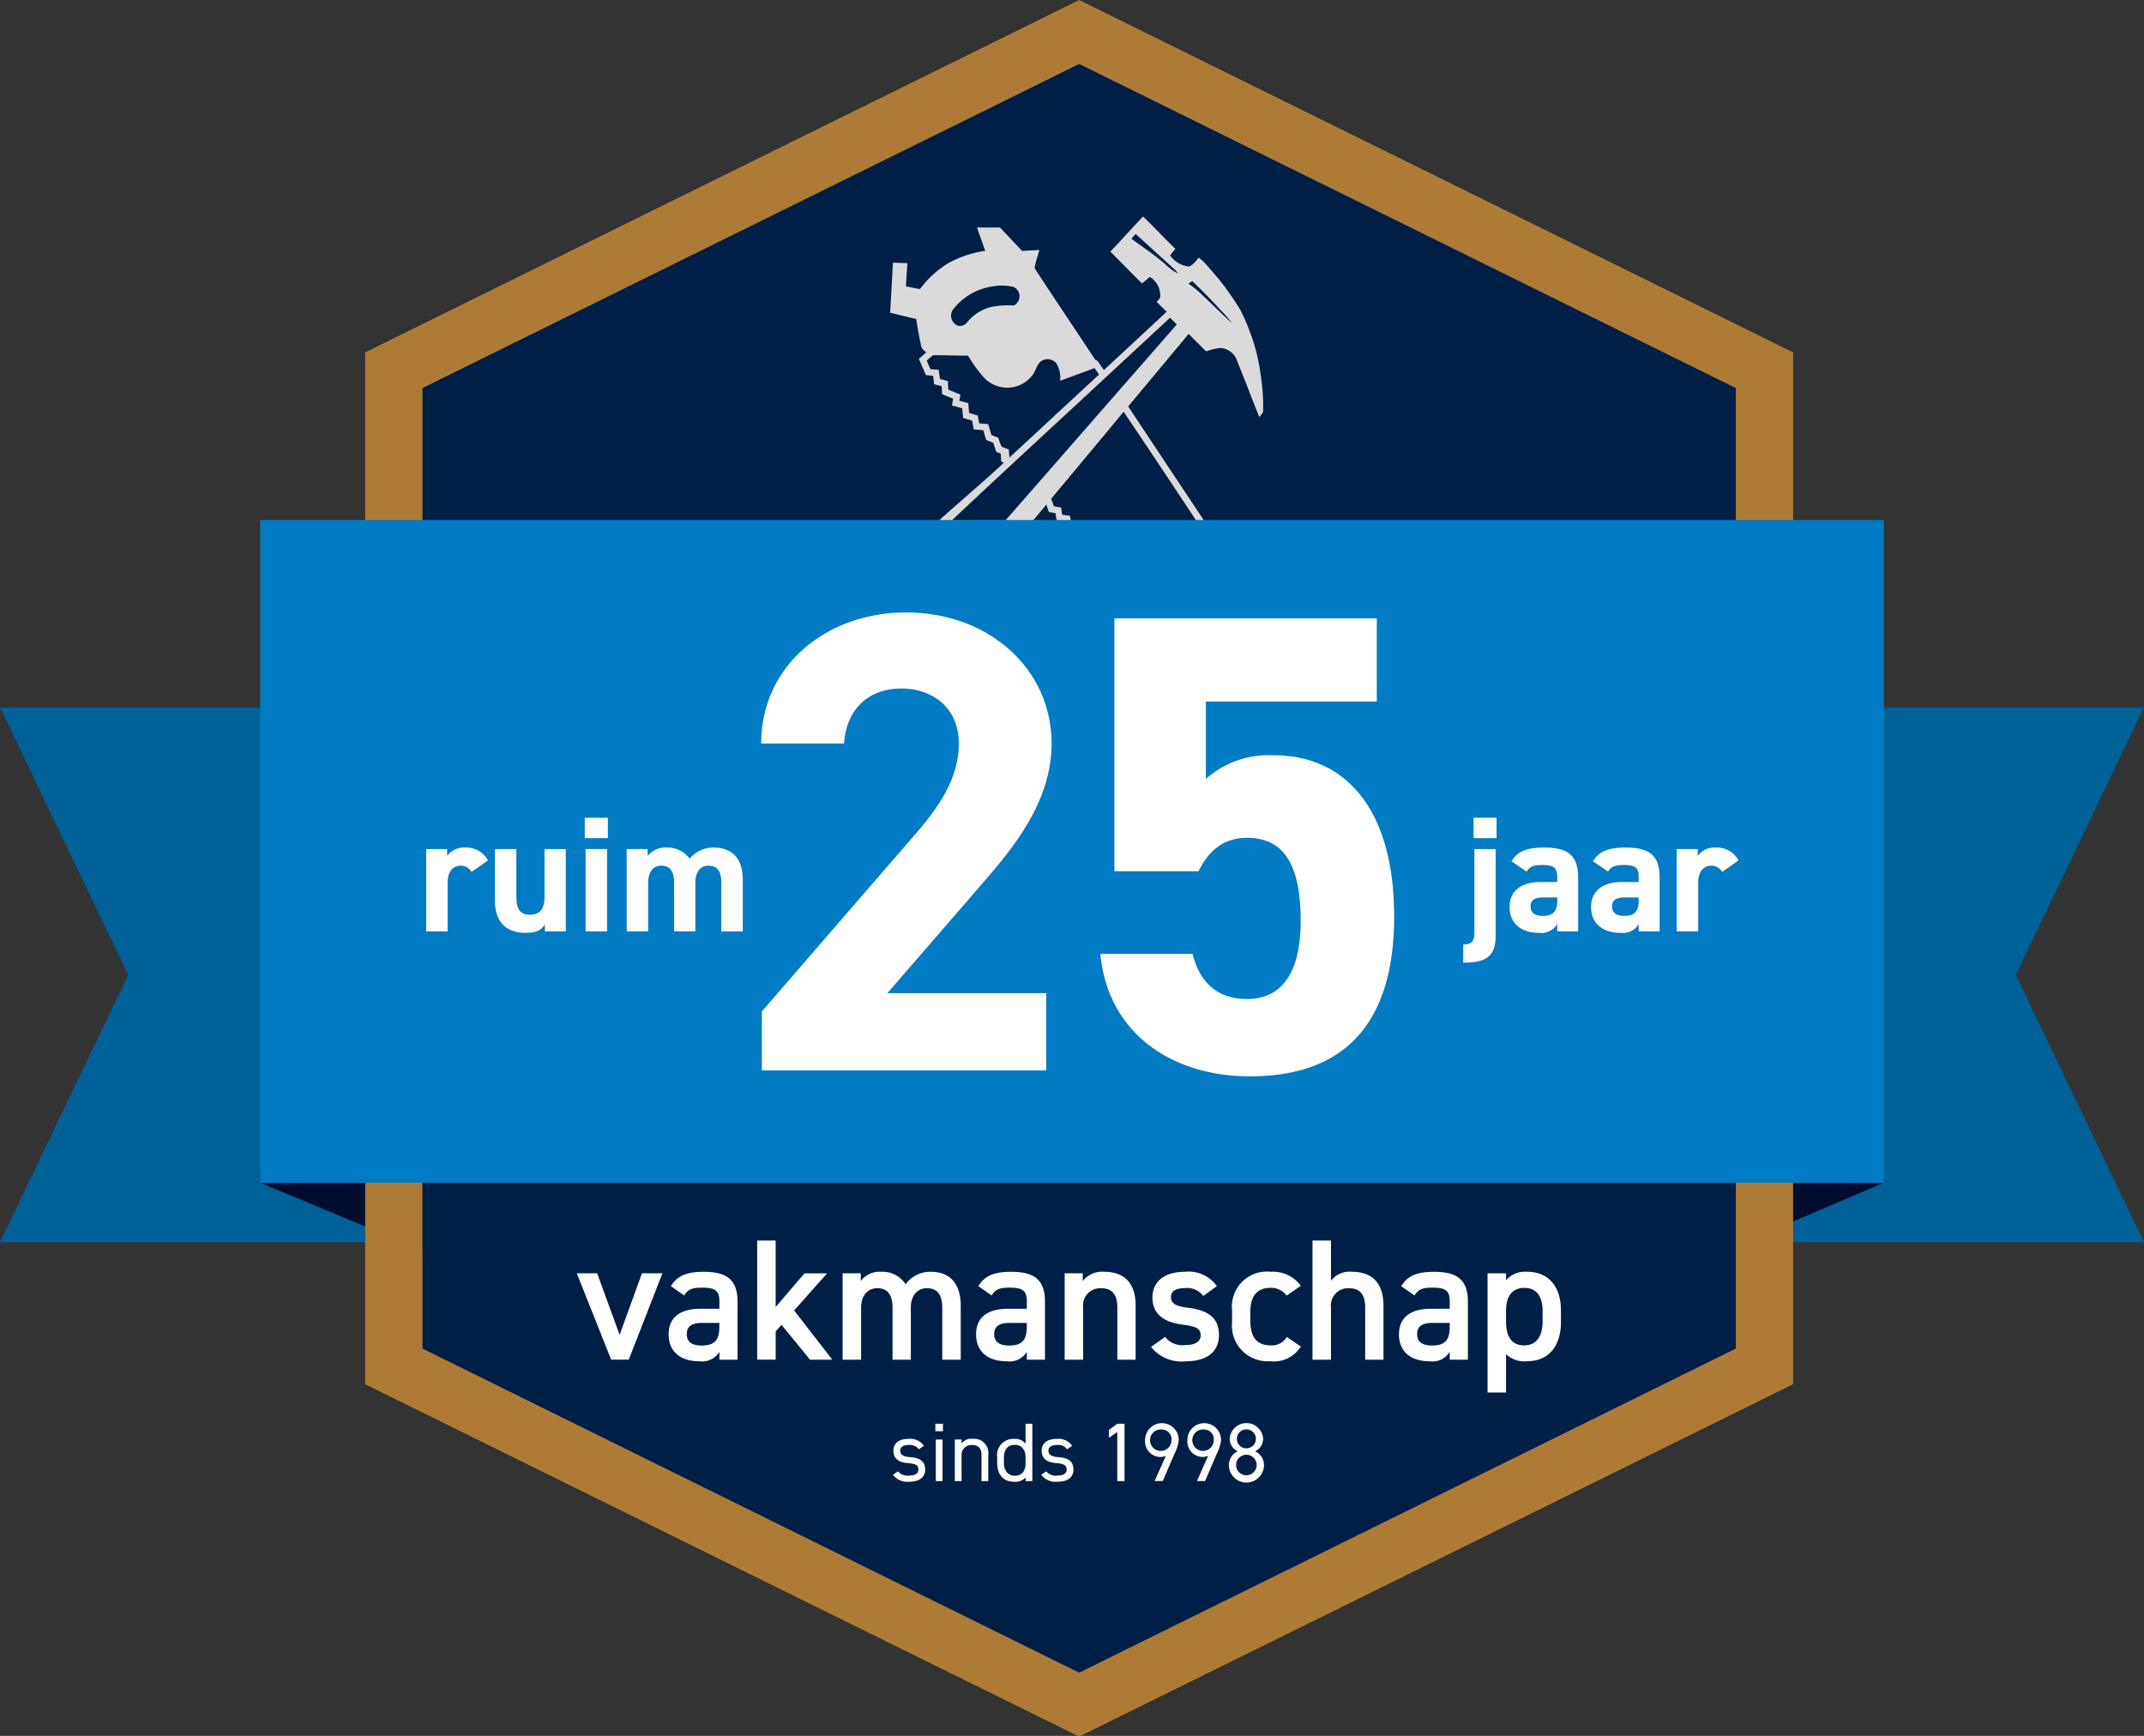
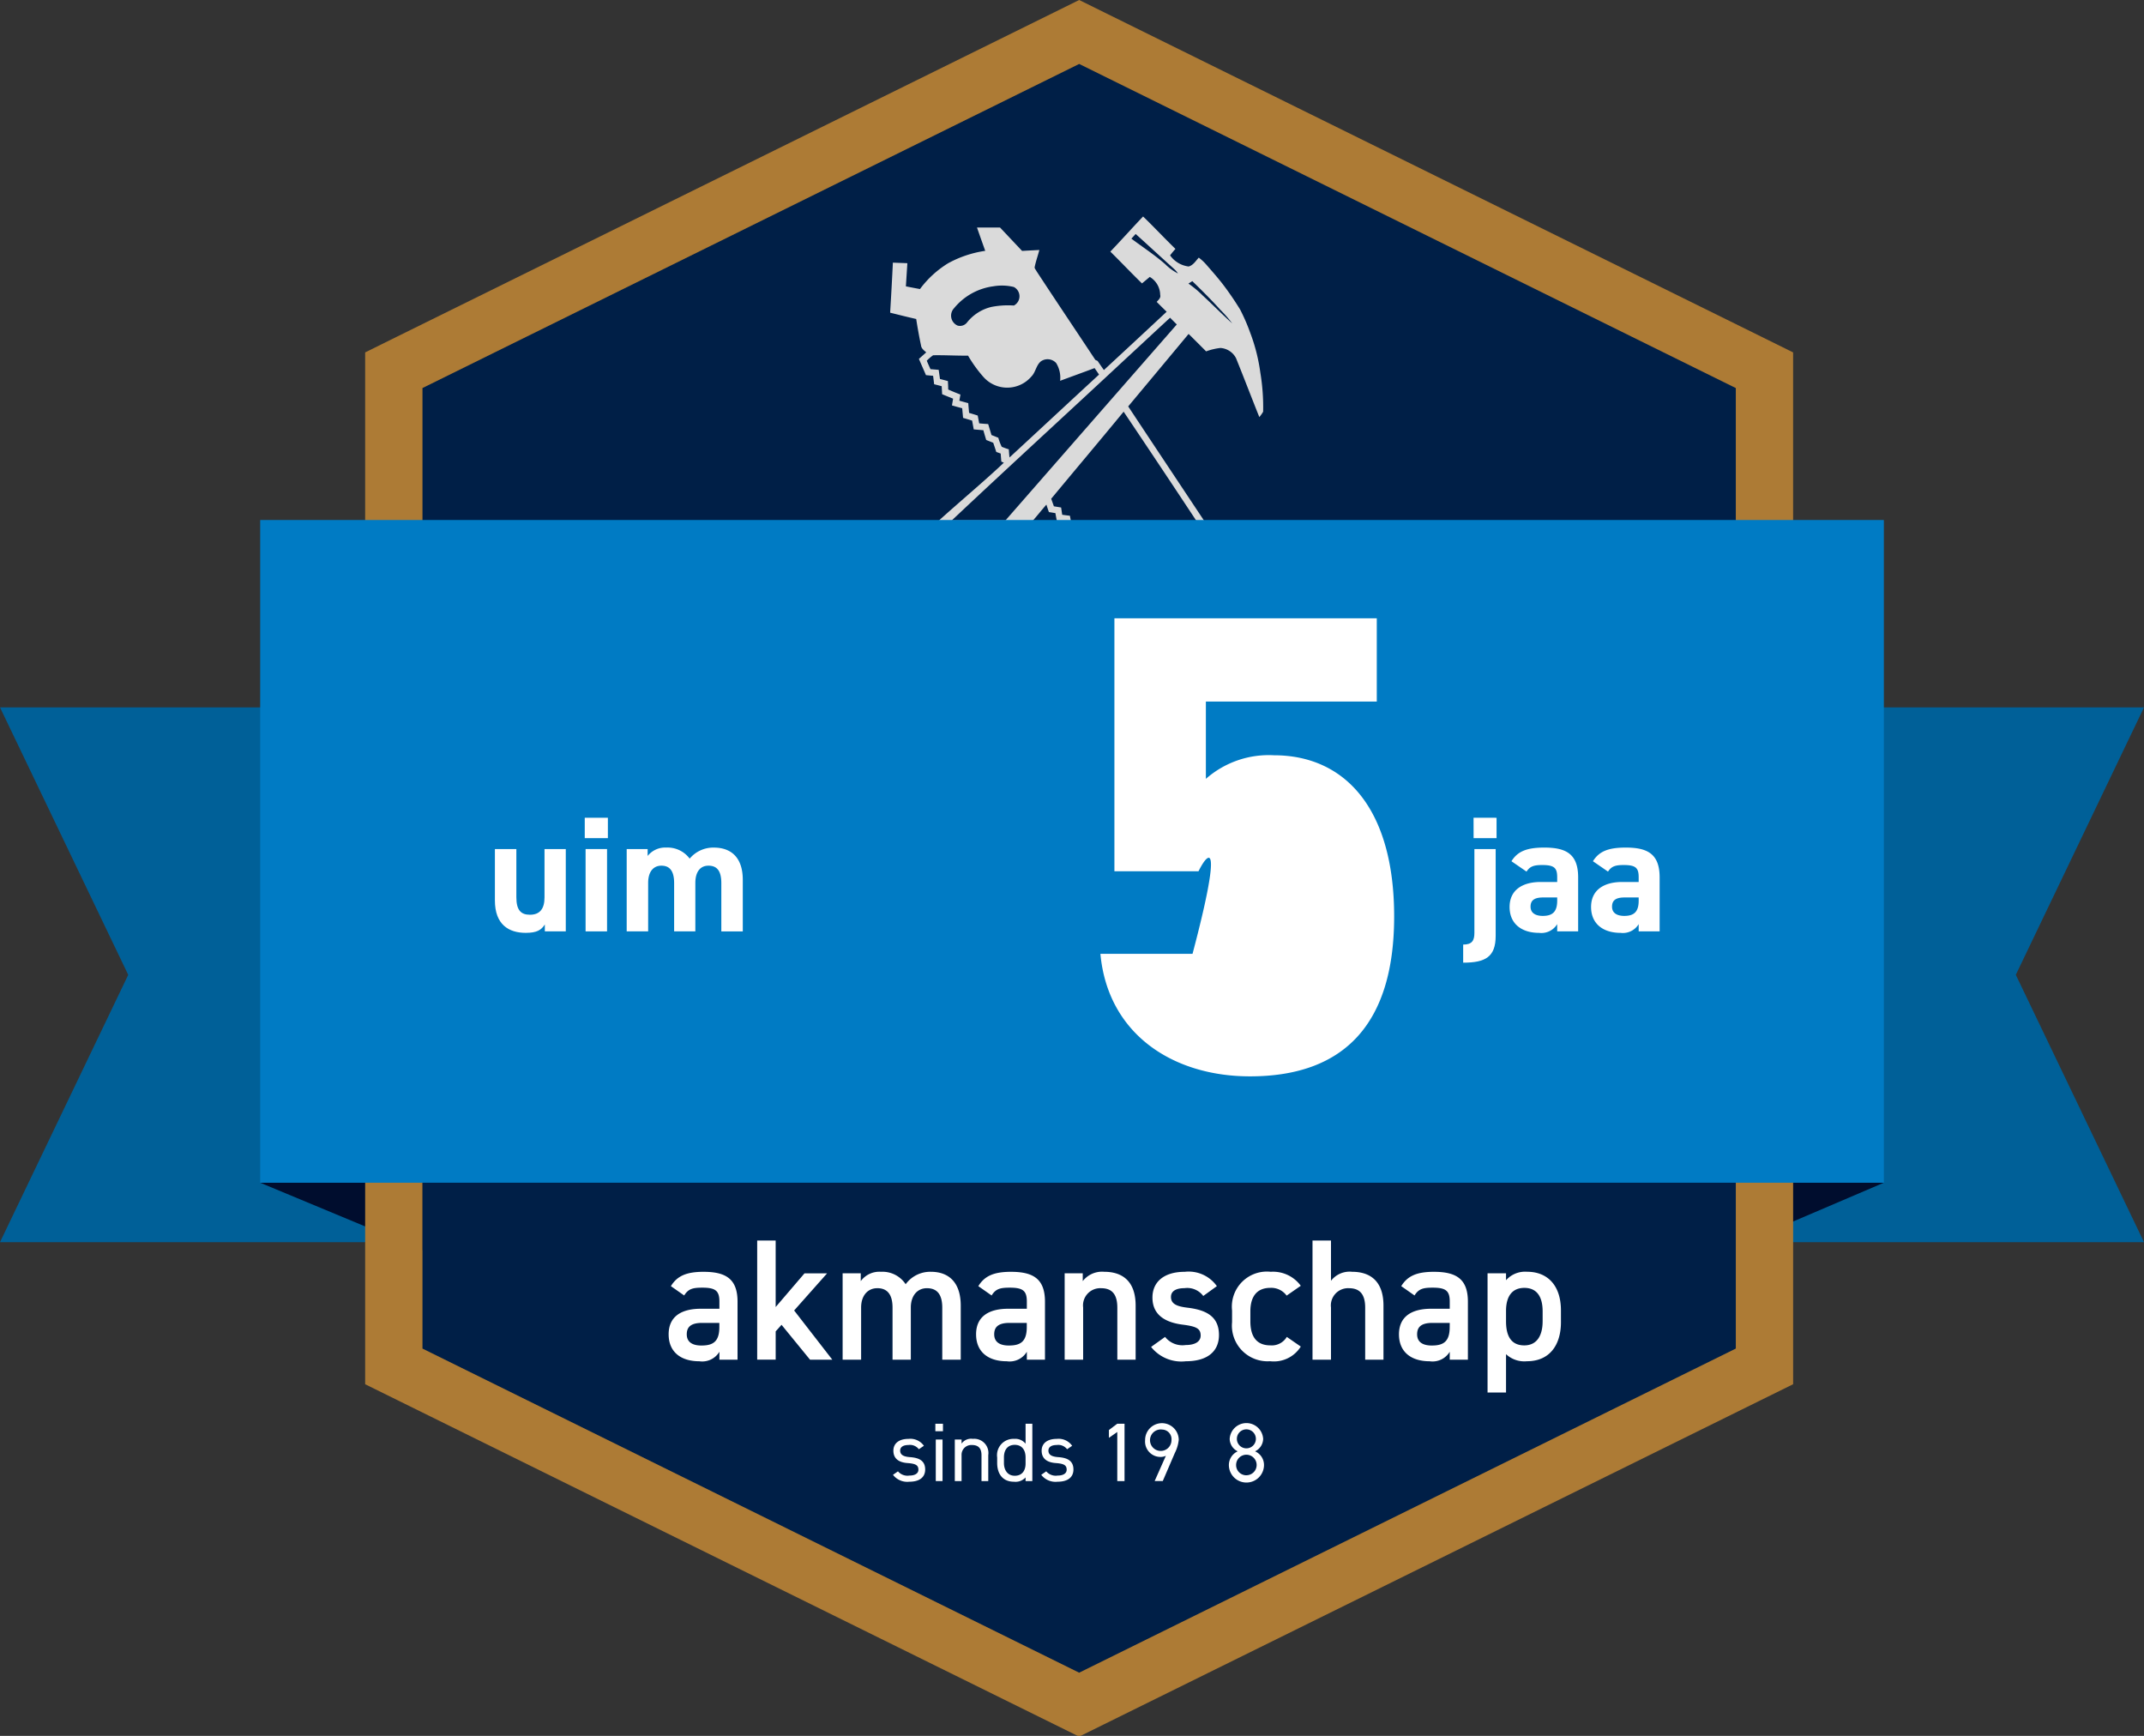
<svg xmlns="http://www.w3.org/2000/svg" id="koers-25jaar" width="219.764" height="177.912" viewBox="0 0 219.764 177.912">
  <rect x="0" y="0" width="219.764" height="177.912" fill="#333333" stroke="none" />
  <defs>
    <clipPath id="clip-path">
      <path id="Path_5" data-name="Path 5" d="M43.3,138.216V39.769L110.618,6.55l67.307,33.219v98.447l-67.31,33.219ZM108.019,1.284,40.7,34.5,37.43,36.118V141.869l3.274,1.615L108.016,176.7l2.454,1.21h.29l2.454-1.212,67.31-33.215,3.274-1.615V36.118L180.526,34.5,113.217,1.284,110.618,0Z" />
    </clipPath>
    <linearGradient id="linear-gradient" x1="-2.378" y1="2.191" x2="-2.367" y2="2.191" gradientUnits="objectBoundingBox">
      <stop offset="0" stop-color="#ad7b35" />
      <stop offset="0.111" stop-color="#c49240" />
      <stop offset="0.306" stop-color="#fecc5e" />
      <stop offset="0.585" stop-color="#d9a74b" />
      <stop offset="1" stop-color="#ad7b35" />
    </linearGradient>
  </defs>
  <path id="Path_1" data-name="Path 1" d="M0,72.5,13.144,99.912,0,127.309H219.764l-13.139-27.4L219.764,72.5Z" fill="#006098" />
  <path id="Path_2" data-name="Path 2" d="M26.667,121.216l19.8,8.24h127.35l19.277-8.24Z" fill="#000d2e" />
  <path id="Path_3" data-name="Path 3" d="M177.925,138.217l-67.31,33.217L43.3,138.217V39.77l67.315-33.22,67.307,33.22Z" fill="#001f47" />
  <g id="Group_2" data-name="Group 2">
    <g id="Group_1" data-name="Group 1" clip-path="url(#clip-path)">
      <path id="Path_4" data-name="Path 4" d="M183.8-.255l.311,178.167-146.679.256L37.119,0Z" fill="url(#linear-gradient)" />
    </g>
  </g>
  <g id="Group_3" data-name="Group 3">
-     <path id="Path_6" data-name="Path 6" d="M67.9,130.5l-3.451,8.85H62.645l-3.522-8.85h2.089l2.3,6.318L65.8,130.5Z" fill="#fff" />
    <path id="Path_7" data-name="Path 7" d="M71.829,134.132H73.74v-.744c0-1.115-.425-1.416-1.752-1.416-.956,0-1.434.107-1.858.8l-1.363-.956c.637-1.044,1.593-1.469,3.345-1.469,2.266,0,3.487.709,3.487,3.062v5.947H73.74v-.814a2.058,2.058,0,0,1-2.053.973c-1.947,0-3.15-.991-3.15-2.761C68.537,134.857,69.935,134.132,71.829,134.132Zm1.911,1.451H71.97c-1.114,0-1.575.389-1.575,1.168,0,.814.6,1.15,1.5,1.15,1.15,0,1.84-.354,1.84-1.894v-.424Z" fill="#fff" />
    <path id="Path_8" data-name="Path 8" d="M84.781,130.5,81.4,134.309l3.912,5.044H83.029l-2.92-3.575-.6.672v2.9H77.613V127.142h1.894v6.814l2.955-3.452h2.319Z" fill="#fff" />
    <path id="Path_9" data-name="Path 9" d="M86.371,130.5H88.23v.8a2.36,2.36,0,0,1,2.071-.956,2.846,2.846,0,0,1,2.531,1.275,3.115,3.115,0,0,1,2.584-1.275c1.912,0,3.062,1.169,3.062,3.47v5.54H96.584v-5.328c0-1.451-.6-2-1.576-2-.938,0-1.611.707-1.646,1.893v5.434H91.487v-5.328c0-1.5-.655-2-1.558-2-.973,0-1.663.742-1.663,1.982v5.345H86.371V130.5Z" fill="#fff" />
    <path id="Path_10" data-name="Path 10" d="M103.342,134.132h1.911v-.744c0-1.115-.425-1.416-1.752-1.416-.956,0-1.434.107-1.858.8l-1.363-.956c.637-1.044,1.593-1.469,3.345-1.469,2.266,0,3.487.709,3.487,3.062v5.947h-1.858v-.814a2.058,2.058,0,0,1-2.053.973c-1.947,0-3.15-.991-3.15-2.761C100.05,134.857,101.448,134.132,103.342,134.132Zm1.911,1.451h-1.77c-1.114,0-1.575.389-1.575,1.168,0,.814.6,1.15,1.5,1.15,1.15,0,1.84-.354,1.84-1.894v-.424Z" fill="#fff" />
    <path id="Path_11" data-name="Path 11" d="M109.126,130.5h1.858v.8a2.5,2.5,0,0,1,2.2-.956c1.823,0,3.221.921,3.221,3.47v5.54h-1.877v-5.328c0-1.558-.707-2-1.681-2a1.765,1.765,0,0,0-1.823,1.982v5.345h-1.894V130.5Z" fill="#fff" />
    <path id="Path_12" data-name="Path 12" d="M123.336,132.823a2.042,2.042,0,0,0-1.929-.8c-.8,0-1.38.264-1.38.9,0,.744.655.973,1.681,1.1,1.964.231,3.239.921,3.239,2.8,0,1.628-1.115,2.691-3.4,2.691a3.962,3.962,0,0,1-3.558-1.469l1.434-1.026a2.262,2.262,0,0,0,2.106.832c.973,0,1.541-.354,1.541-.973,0-.727-.46-.938-1.842-1.115-1.681-.214-3.1-.921-3.1-2.779,0-1.576,1.15-2.638,3.311-2.638a3.541,3.541,0,0,1,3.292,1.469Z" fill="#fff" />
    <path id="Path_13" data-name="Path 13" d="M133.333,138.009a3.251,3.251,0,0,1-3.15,1.5,3.654,3.654,0,0,1-3.894-4v-1.2a3.591,3.591,0,0,1,3.964-3.965,3.531,3.531,0,0,1,3.08,1.434l-1.451,1.008a1.95,1.95,0,0,0-1.663-.795c-1.381,0-2.054.884-2.054,2.406v1.028c0,1.38.5,2.46,2.054,2.46a1.787,1.787,0,0,0,1.681-.867Z" fill="#fff" />
    <path id="Path_14" data-name="Path 14" d="M134.535,127.142h1.894v4.123a2.41,2.41,0,0,1,2.16-.921c1.823,0,3.22.921,3.22,3.47v5.54h-1.875v-5.328c0-1.558-.709-2-1.682-2a1.765,1.765,0,0,0-1.823,1.982v5.345h-1.894Z" fill="#fff" />
    <path id="Path_15" data-name="Path 15" d="M146.692,134.132h1.91v-.744c0-1.115-.424-1.416-1.751-1.416-.956,0-1.434.107-1.859.8l-1.362-.956c.637-1.044,1.593-1.469,3.344-1.469,2.266,0,3.488.709,3.488,3.062v5.947H148.6v-.814a2.057,2.057,0,0,1-2.052.973c-1.947,0-3.151-.991-3.151-2.761C143.4,134.857,144.8,134.132,146.692,134.132Zm1.91,1.451h-1.77c-1.114,0-1.574.389-1.574,1.168,0,.814.6,1.15,1.5,1.15,1.15,0,1.84-.354,1.84-1.894Z" fill="#fff" />
    <path id="Path_16" data-name="Path 16" d="M160,135.512c0,2.3-1.133,4-3.488,4a2.746,2.746,0,0,1-2.141-.725v3.929h-1.894V130.5h1.894v.709a2.616,2.616,0,0,1,2.16-.868c2.124,0,3.468,1.434,3.468,3.965Zm-1.877-.088V134.4c0-1.539-.618-2.406-1.875-2.406-1.24,0-1.859.849-1.877,2.3v1.133c0,1.38.443,2.46,1.877,2.46C157.591,137.884,158.122,136.8,158.122,135.424Z" fill="#fff" />
  </g>
  <g id="Group_4" data-name="Group 4">
    <path id="Path_17" data-name="Path 17" d="M122.212,28.812c.982.954,1.954,1.915,2.87,2.933a12.735,12.735,0,0,1,1.224,1.4c-1.033-.923-2-1.914-3.021-2.855a10.667,10.667,0,0,0-1.467-1.227c.132-.083.264-.165.395-.248m-2.726-1.695c-1.1-.977-2.341-1.78-3.517-2.659.145-.162.292-.323.439-.481,1.339,1.212,2.669,2.436,4.008,3.649a2.475,2.475,0,0,1,.328.4,5.11,5.11,0,0,1-1.258-.905m-16.419,26.21-5.506,0c5.875-5.53,11.833-10.974,17.735-16.477,1.553-1.426,3.087-2.871,4.64-4.294.227.232.458.46.687.69q-8.78,10.036-17.556,20.078m19.561.041H109.766c-.033-.171-.065-.343-.1-.515-.263-.029-.527-.06-.788-.1-.036-.248-.075-.5-.111-.744l-.741-.122c-.091-.259-.184-.515-.276-.775,2.47-2.977,4.966-5.935,7.425-8.922q3.749,5.575,7.451,11.177m-16.768,0c.478-.54.922-1.109,1.4-1.653.082.256.166.509.256.764.222.034.444.069.666.108.046.261.091.522.15.782h-2.47Zm-3.18-7.583a5.225,5.225,0,0,1-.349-.922c-.232-.095-.467-.189-.7-.279q-.169-.563-.339-1.126c-.307-.016-.613-.042-.92-.072q-.076-.4-.152-.8c-.294-.093-.586-.186-.883-.271-.031-.331-.062-.664-.087-1-.307-.08-.61-.166-.914-.251l.113-.628c-.423-.165-.842-.333-1.255-.519,0-.29-.015-.577-.031-.866l-.811-.214c-.044-.312-.09-.623-.132-.935-.281-.025-.56-.049-.842-.07-.131-.287-.259-.574-.38-.866a4.374,4.374,0,0,1,.649-.558c1.2-.023,2.39.052,3.584.039a13.645,13.645,0,0,0,1.581,2.191,3.259,3.259,0,0,0,4.9-.042c.447-.442.484-1.139.967-1.551a1.186,1.186,0,0,1,1.579.157,2.837,2.837,0,0,1,.408,1.824c1.176-.439,2.357-.861,3.532-1.305.155.222.307.442.457.667-3.065,2.824-6.115,5.667-9.178,8.495-.029-.281-.054-.56-.07-.837a6.461,6.461,0,0,1-.731-.263M97.76,31.629a6.262,6.262,0,0,1,4.057-2.286,5.169,5.169,0,0,1,2.1.07,1.07,1.07,0,0,1,.008,1.9,8.834,8.834,0,0,0-2.294.142A4.532,4.532,0,0,0,99.1,33.078a.915.915,0,0,1-.936.294,1.108,1.108,0,0,1-.408-1.742m25.879,4.38a6.182,6.182,0,0,1,1.46-.347,1.943,1.943,0,0,1,1.6,1.044c.812,2.007,1.584,4.03,2.388,6.038a3.532,3.532,0,0,0,.391-.55,21.492,21.492,0,0,0-.287-4,18.457,18.457,0,0,0-1.047-4.116,19.558,19.558,0,0,0-1.021-2.348,30.557,30.557,0,0,0-1.765-2.583c-.556-.719-1.16-1.4-1.755-2.082a5.062,5.062,0,0,0-.723-.662c-.312.336-.569.785-1.039.909a2.733,2.733,0,0,1-1.9-1.139c.171-.23.357-.449.548-.664-1.122-1.09-2.191-2.237-3.317-3.323-1.129,1.189-2.222,2.413-3.356,3.6,1.091,1.075,2.144,2.191,3.243,3.26.268-.22.532-.444.8-.666a2.182,2.182,0,0,1,1.067,1.842c.087.308-.184.507-.357.718.336.339.675.677,1.02,1.008q-3.216,3-6.434,5.977c-.217-.31-.434-.62-.643-.933l-.232-.109c-2.011-3.039-4.046-6.062-6.043-9.111-.062-.139-.217-.266-.171-.431.122-.582.325-1.145.473-1.721-.589.031-1.178.059-1.767.095q-1.133-1.2-2.263-2.4c-.786,0-1.574.01-2.361,0,.277.8.563,1.6.845,2.392a11.272,11.272,0,0,0-3.816,1.279A10.3,10.3,0,0,0,94.3,29.624c-.483-.088-.964-.178-1.445-.277.051-.791.1-1.581.152-2.37-.494-.026-.989-.036-1.485-.059q-.125,2.567-.281,5.129c.889.219,1.777.447,2.672.646q.208,1.363.494,2.715c.039.32.312.511.534.706-.251.222-.5.447-.752.669.24.555.484,1.108.724,1.664.243.025.486.047.732.069.036.287.072.576.106.865.258.064.516.131.773.2.016.274.033.547.046.822q.56.232,1.124.455c-.037.232-.077.462-.116.693.349.1.7.2,1.049.289.029.329.06.659.09.989.31.09.62.183.927.279q.083.45.165.9l.987.085c.09.334.191.664.292,1l.719.284c.106.313.212.626.313.943.152.054.3.108.452.163.021.272.042.548.065.824l.259.114c-1.8,1.716-4.64,4.1-6.686,5.955H91.283v.759h38.054v-.759H123.43c-2.491-3.746-5.357-8.048-7.788-11.723q3.1-3.71,6.193-7.428c.606.592,1.2,1.194,1.8,1.792" fill="#dadada" />
  </g>
  <rect id="Rectangle_1" data-name="Rectangle 1" width="166.43" height="67.921" transform="translate(26.669 53.295)" fill="#007bc4" />
  <g id="Group_9" data-name="Group 9">
    <g id="Group_5" data-name="Group 5">
-       <path id="Path_18" data-name="Path 18" d="M107.241,109.709H78.089v-6.045L93.9,85.4c2.943-3.357,4.38-6.178,4.38-9.2,0-3.761-2.806-5.641-5.885-5.641-3.217,0-5.612,1.947-5.885,5.641H78.021c0-7.993,6.706-13.432,14.85-13.432,8.485,0,14.919,5.775,14.919,13.432,0,6.111-4.106,10.88-7.118,14.372l-9.717,11.217h16.286Z" fill="#fff" />
-       <path id="Path_19" data-name="Path 19" d="M122.851,89.292h-8.622V63.368h26.894V71.9H123.605v7.924a9.747,9.747,0,0,1,6.98-2.417c7.254,0,12.318,5.441,12.318,16.52,0,10.948-5.065,16.387-14.781,16.387-7.939,0-14.576-4.365-15.329-12.559h9.444c.752,2.955,2.532,4.634,5.611,4.634,3.422,0,5.474-2.552,5.474-7.993,0-5.641-1.643-8.527-5.474-8.527C125.384,85.868,123.879,87.211,122.851,89.292Z" fill="#fff" />
+       <path id="Path_19" data-name="Path 19" d="M122.851,89.292h-8.622V63.368h26.894V71.9H123.605v7.924a9.747,9.747,0,0,1,6.98-2.417c7.254,0,12.318,5.441,12.318,16.52,0,10.948-5.065,16.387-14.781,16.387-7.939,0-14.576-4.365-15.329-12.559h9.444C125.384,85.868,123.879,87.211,122.851,89.292Z" fill="#fff" />
    </g>
    <g id="Group_6" data-name="Group 6">
-       <path id="Path_20" data-name="Path 20" d="M48.338,89.365a1.268,1.268,0,0,0-1.082-.642c-.825,0-1.374.591-1.374,1.772v4.962h-2.2V87.018H45.83v.709a2.139,2.139,0,0,1,1.872-.86,2.519,2.519,0,0,1,2.319,1.316Z" fill="#fff" />
      <path id="Path_21" data-name="Path 21" d="M57.994,95.456H55.846v-.709c-.361.574-.825.86-1.958.86-1.735,0-3.16-.843-3.16-3.325V87.018h2.2v4.944c0,1.334.48,1.789,1.391,1.789,1.013,0,1.494-.607,1.494-1.772V87.018h2.182v8.438Z" fill="#fff" />
      <path id="Path_22" data-name="Path 22" d="M59.938,83.811h2.371V85.9H59.938Zm.086,3.207h2.2v8.438h-2.2Z" fill="#fff" />
      <path id="Path_23" data-name="Path 23" d="M71.276,95.456H69.1V90.512c0-1.349-.533-1.789-1.306-1.789-.79,0-1.357.574-1.357,1.772v4.962h-2.2V87.018h2.147v.709a2.291,2.291,0,0,1,1.906-.86A2.821,2.821,0,0,1,70.692,88a3.148,3.148,0,0,1,2.473-1.131c1.873,0,2.972,1.114,2.972,3.307v5.282h-2.2V90.512c0-1.265-.447-1.789-1.323-1.789-.79,0-1.34.574-1.34,1.772v4.962Z" fill="#fff" />
    </g>
    <g id="Group_7" data-name="Group 7">
      <path id="Path_24" data-name="Path 24" d="M153.309,95.912c0,2.16-1.047,2.751-3.331,2.751V96.808c.91,0,1.15-.406,1.15-1.2v-8.59h2.181v8.894Zm-2.267-12.1H153.4V85.9h-2.353Z" fill="#fff" />
      <path id="Path_25" data-name="Path 25" d="M157.915,90.394h1.7v-.489c0-.946-.292-1.249-1.529-1.249-.841,0-1.254.118-1.614.674l-1.545-1.063c.636-1.029,1.6-1.4,3.366-1.4,2.216,0,3.47.641,3.47,3.054v5.535h-2.148v-.742a1.894,1.894,0,0,1-1.855.894c-1.788,0-3.024-.927-3.024-2.649C154.737,91.17,156.112,90.394,157.915,90.394Zm1.7,1.586h-1.443c-.892,0-1.287.287-1.287.945,0,.642.5.945,1.254.945,1,0,1.477-.422,1.477-1.569Z" fill="#fff" />
      <path id="Path_26" data-name="Path 26" d="M166.267,90.394h1.7v-.489c0-.946-.292-1.249-1.529-1.249-.841,0-1.254.118-1.614.674l-1.545-1.063c.636-1.029,1.6-1.4,3.366-1.4,2.216,0,3.47.641,3.47,3.054v5.535h-2.148v-.742a1.894,1.894,0,0,1-1.855.894c-1.788,0-3.024-.927-3.024-2.649C163.088,91.17,164.463,90.394,166.267,90.394Zm1.7,1.586h-1.443c-.892,0-1.287.287-1.287.945,0,.642.5.945,1.254.945,1,0,1.477-.422,1.477-1.569Z" fill="#fff" />
-       <path id="Path_27" data-name="Path 27" d="M176.524,89.365a1.268,1.268,0,0,0-1.082-.642c-.825,0-1.375.591-1.375,1.772v4.962h-2.2V87.018h2.148v.709a2.139,2.139,0,0,1,1.872-.86,2.517,2.517,0,0,1,2.318,1.316Z" fill="#fff" />
    </g>
    <g id="Group_8" data-name="Group 8">
      <path id="Path_28" data-name="Path 28" d="M94.183,148.531a1.142,1.142,0,0,0-1.075-.433c-.511,0-.84.2-.84.57,0,.484.433.629,1.005.672.814.059,1.559.29,1.559,1.268,0,.741-.511,1.252-1.628,1.252a1.848,1.848,0,0,1-1.672-.707l.511-.357a1.28,1.28,0,0,0,1.169.433c.58,0,.926-.221.926-.6,0-.46-.277-.621-1.117-.682-.728-.051-1.447-.339-1.447-1.268,0-.706.52-1.209,1.551-1.209a1.694,1.694,0,0,1,1.576.707Z" fill="#fff" />
      <path id="Path_29" data-name="Path 29" d="M95.876,145.919h.779v.766h-.779Zm.043,1.617h.693v4.257h-.693Z" fill="#fff" />
      <path id="Path_30" data-name="Path 30" d="M97.869,147.536h.693v.417a1.2,1.2,0,0,1,1.161-.486,1.453,1.453,0,0,1,1.576,1.67v2.656h-.693v-2.648c0-.86-.476-1.047-.987-1.047a1,1,0,0,0-1.057,1.039v2.656h-.693v-4.257Z" fill="#fff" />
      <path id="Path_31" data-name="Path 31" d="M105.123,145.919h.693v5.874h-.693v-.374a1.384,1.384,0,0,1-1.178.443c-1.178,0-1.733-.817-1.733-1.925v-.562a1.672,1.672,0,0,1,1.733-1.907,1.36,1.36,0,0,1,1.178.494Zm0,4.077v-.621c0-.8-.4-1.294-1.109-1.294s-1.109.486-1.109,1.294v.562c0,.723.373,1.311,1.109,1.311C104.785,151.248,105.123,150.7,105.123,150Z" fill="#fff" />
      <path id="Path_32" data-name="Path 32" d="M109.38,148.531a1.142,1.142,0,0,0-1.075-.433c-.511,0-.84.2-.84.57,0,.484.433.629,1.005.672.814.059,1.559.29,1.559,1.268,0,.741-.511,1.252-1.628,1.252a1.848,1.848,0,0,1-1.672-.707l.511-.357a1.28,1.28,0,0,0,1.169.433c.58,0,.926-.221.926-.6,0-.46-.277-.621-1.117-.682-.728-.051-1.447-.339-1.447-1.268,0-.706.52-1.209,1.551-1.209a1.694,1.694,0,0,1,1.576.707Z" fill="#fff" />
      <path id="Path_33" data-name="Path 33" d="M115.267,151.793h-.744v-5.031l-.857.6v-.8l.857-.647h.744Z" fill="#fff" />
      <path id="Path_34" data-name="Path 34" d="M119.506,149.2a1.194,1.194,0,0,1-.562.12,1.579,1.579,0,0,1-1.568-1.719,1.724,1.724,0,1,1,3.448-.035,3.867,3.867,0,0,1-.408,1.364l-1.23,2.86h-.832Zm-.406-2.689a1.1,1.1,0,1,0,.978,1.09A.979.979,0,0,0,119.1,146.515Z" fill="#fff" />
-       <path id="Path_35" data-name="Path 35" d="M123.841,149.2a1.194,1.194,0,0,1-.562.12,1.579,1.579,0,0,1-1.568-1.719,1.724,1.724,0,1,1,3.448-.035,3.867,3.867,0,0,1-.408,1.364l-1.23,2.86h-.832Zm-.406-2.689a1.1,1.1,0,1,0,.978,1.09A.979.979,0,0,0,123.435,146.515Z" fill="#fff" />
      <path id="Path_36" data-name="Path 36" d="M126.868,148.745a1.443,1.443,0,0,1-.822-1.278,1.718,1.718,0,0,1,3.43,0,1.452,1.452,0,0,1-.832,1.278,1.527,1.527,0,0,1,.918,1.4,1.8,1.8,0,0,1-3.6,0A1.546,1.546,0,0,1,126.868,148.745Zm.892,2.452a1.052,1.052,0,1,0-1.056-1.056A1.045,1.045,0,0,0,127.76,151.2Zm0-2.758a.97.97,0,0,0,.97-.972.974.974,0,0,0-1.948,0A.972.972,0,0,0,127.76,148.439Z" fill="#fff" />
    </g>
  </g>
</svg>